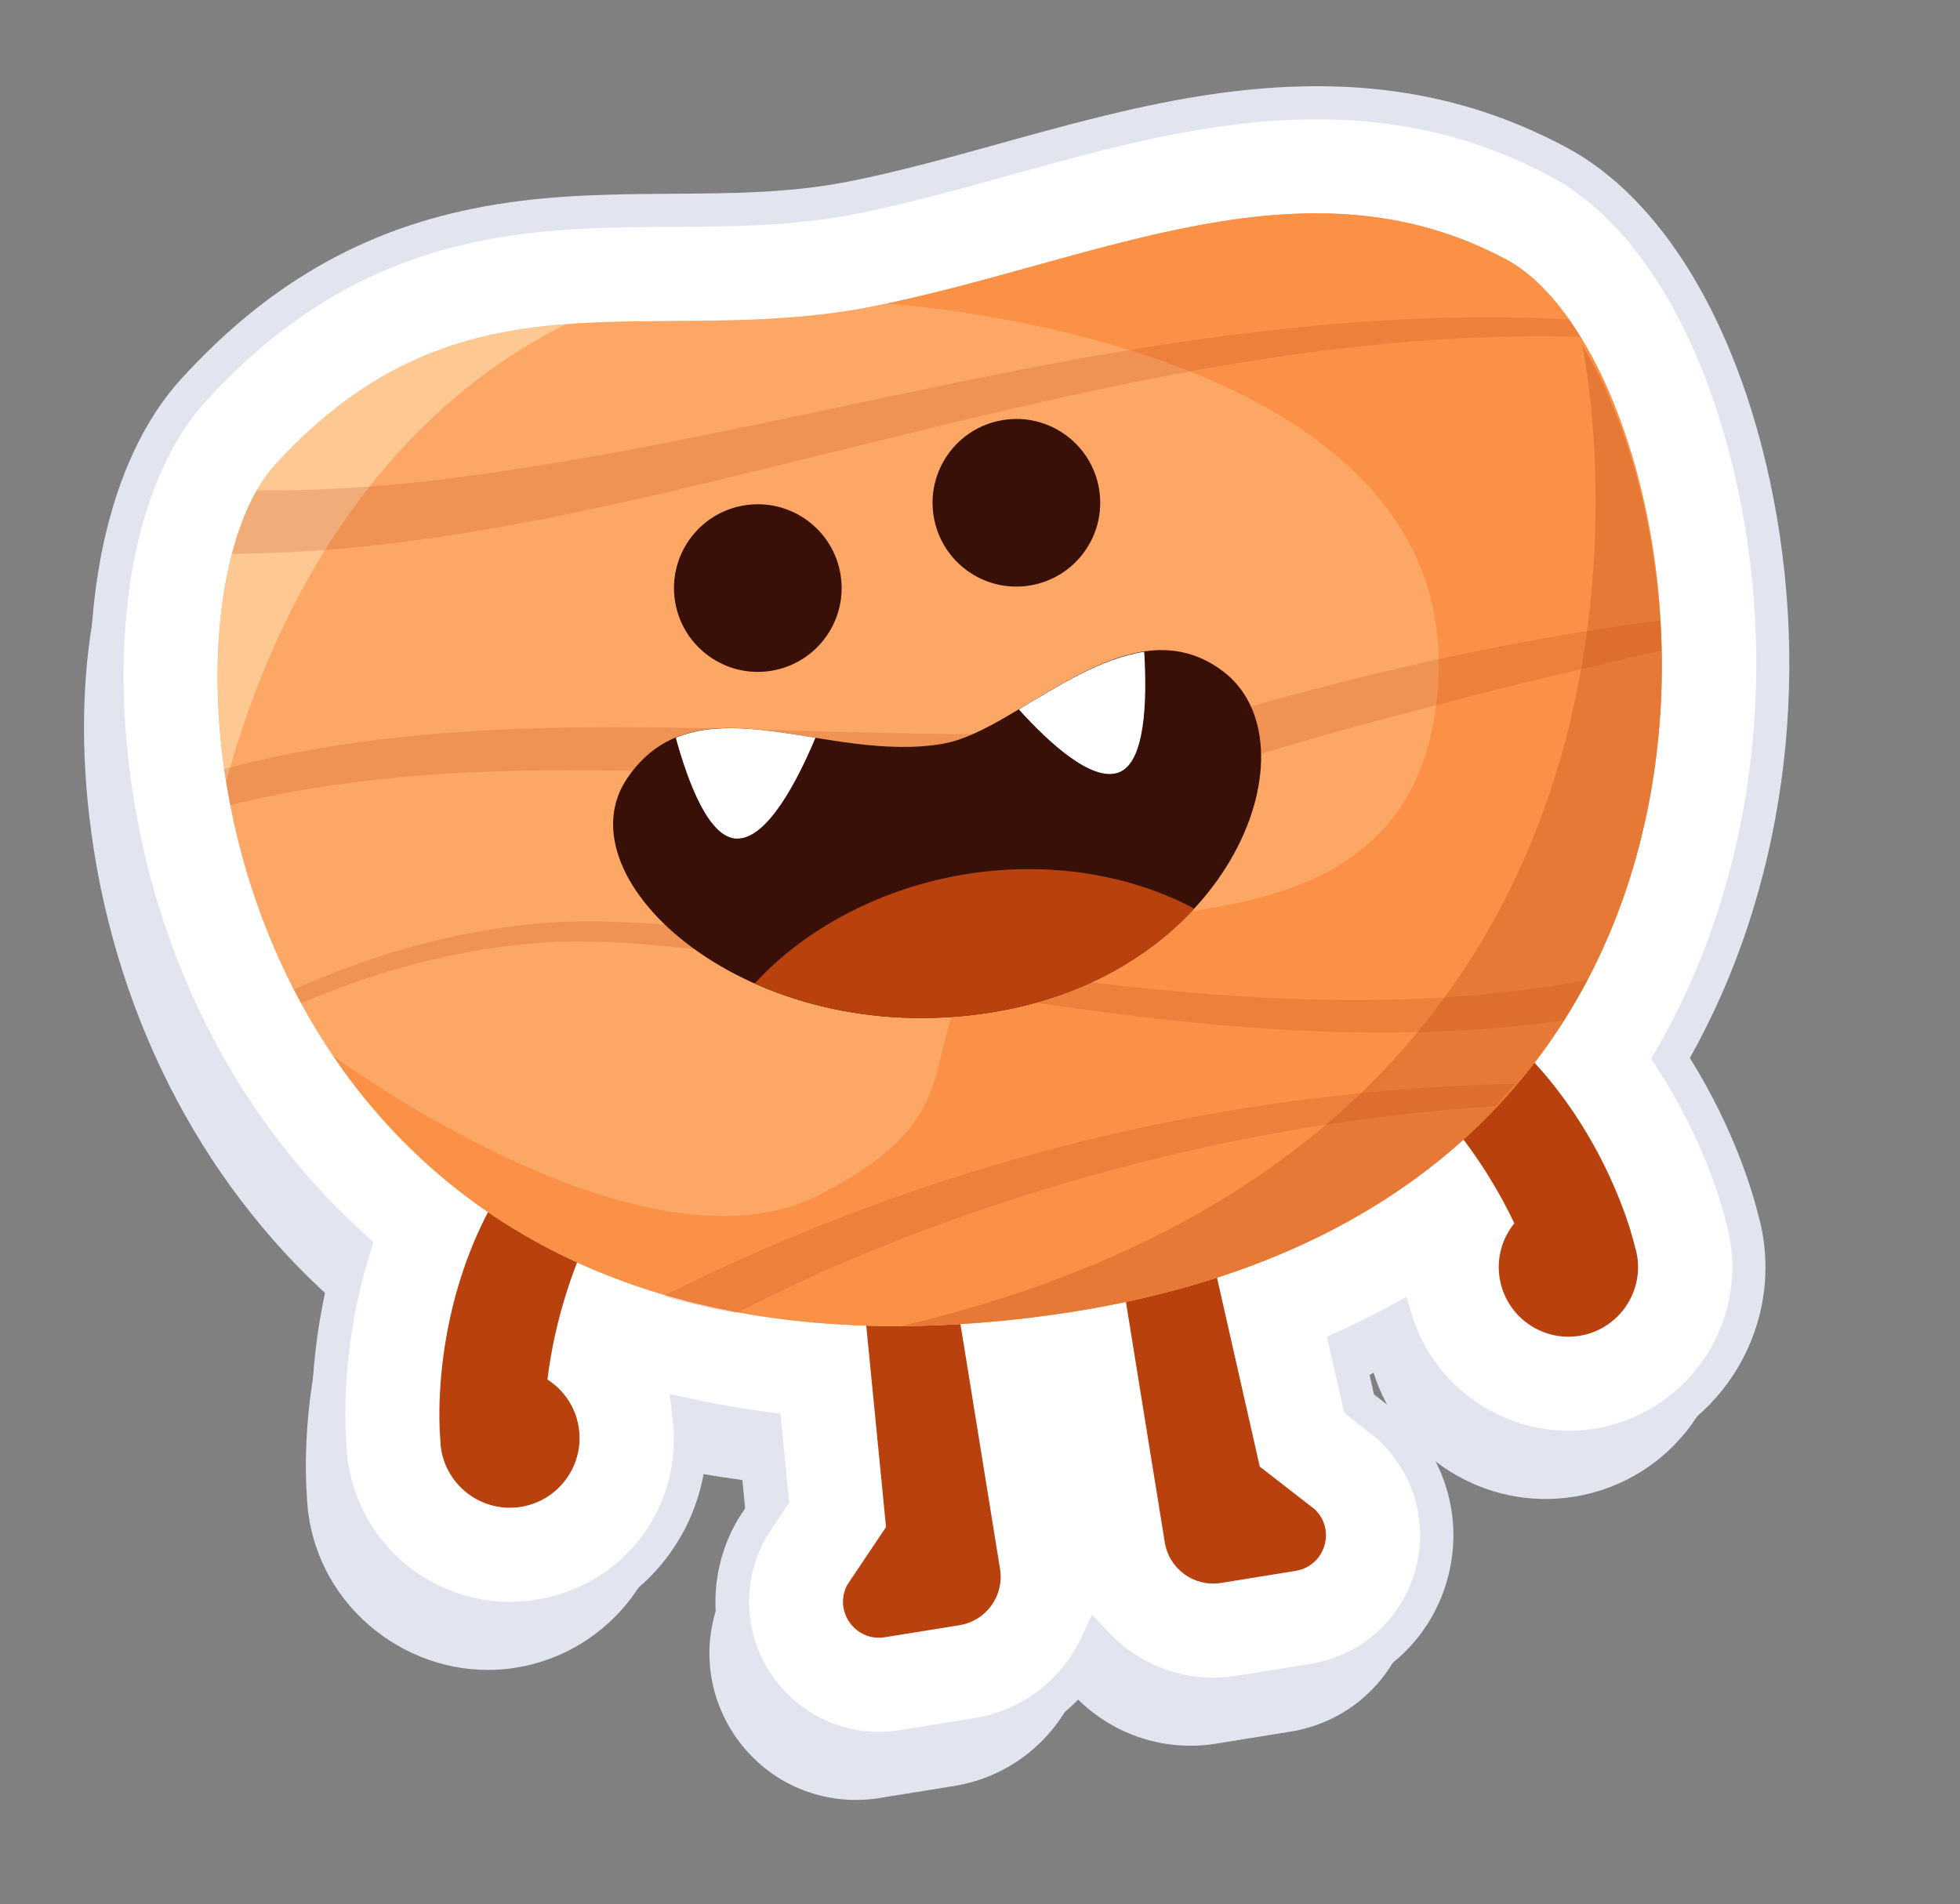
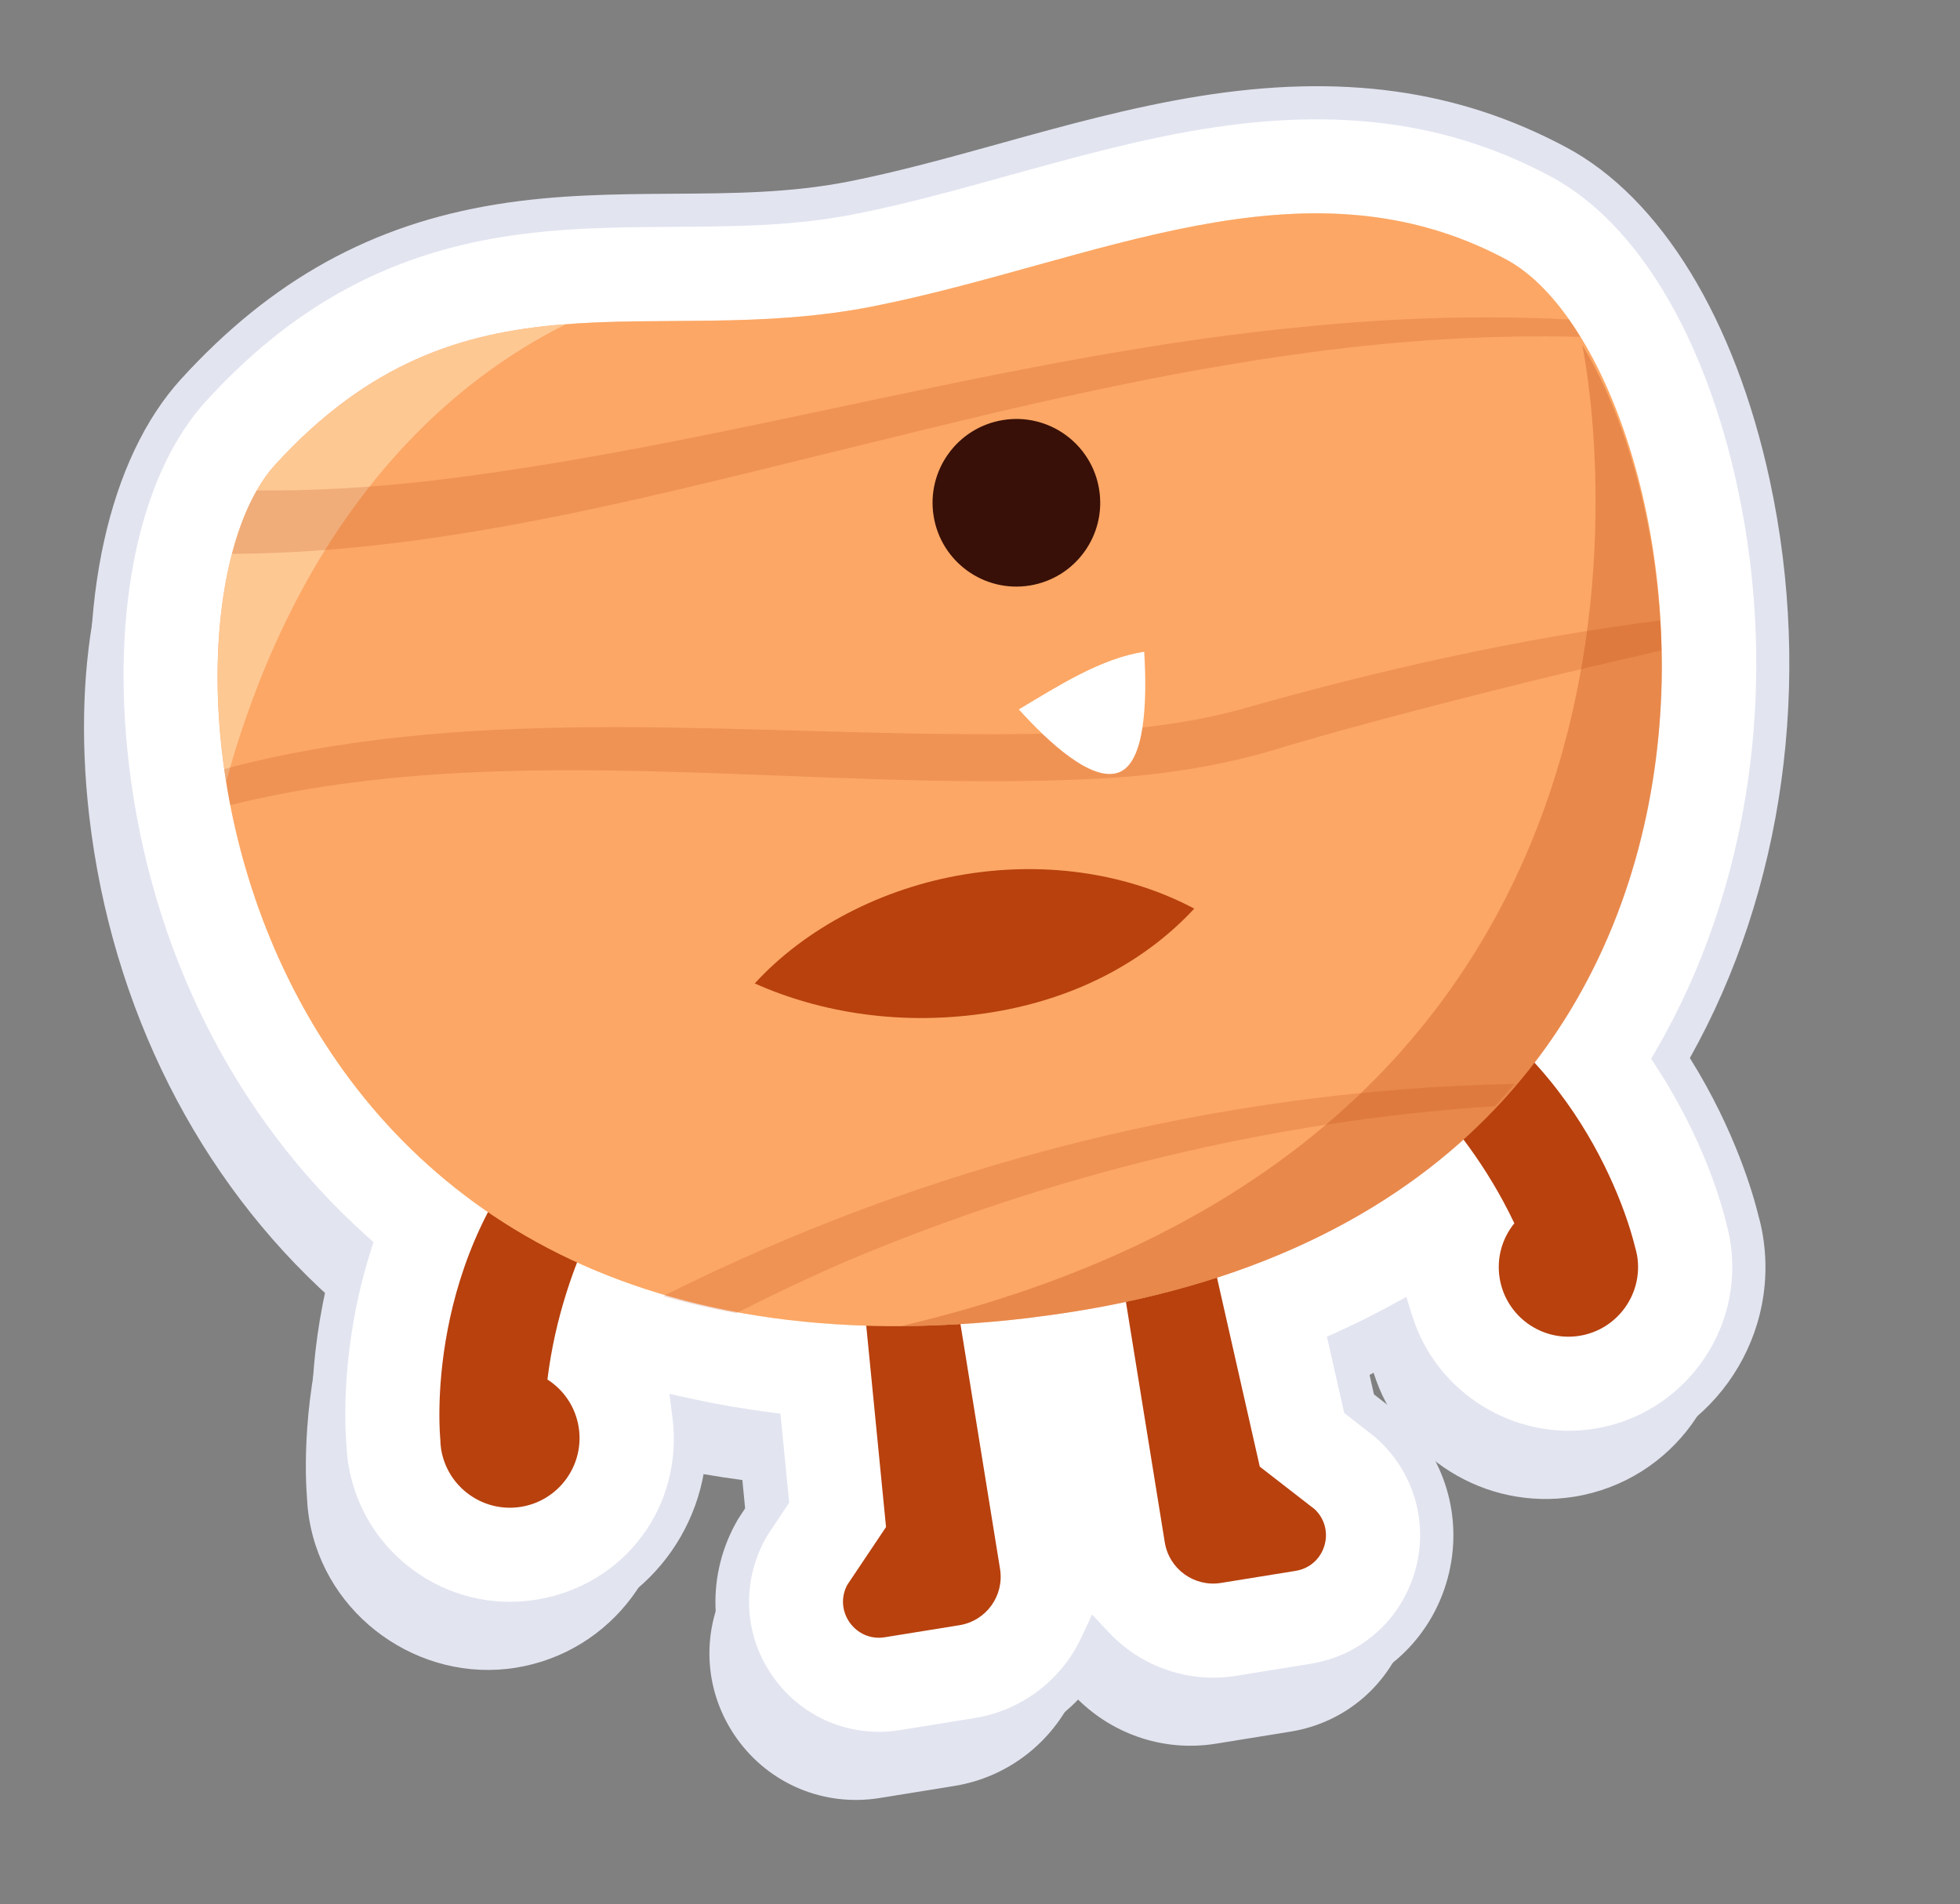
<svg xmlns="http://www.w3.org/2000/svg" width="177" height="172" viewBox="0 0 177 172" fill="none">
  <rect x="0" y="0" width="177" height="172" fill="#808080" stroke="none" />
  <g style="mix-blend-mode:multiply">
    <path d="M109.807 157.493C104.891 158.287 100.153 156.49 96.974 153.114C95.02 157.32 91.09 160.518 86.174 161.312L79.431 162.402C74.436 163.209 69.494 161.151 66.55 157.038C63.605 152.915 63.25 147.583 65.628 143.117C65.782 142.818 65.958 142.527 66.147 142.253L67.657 140.003L67.04 133.68C64.691 133.371 62.398 132.972 60.151 132.484C61.268 141.147 55.28 149.226 46.592 150.63C37.905 152.033 29.345 146.012 27.912 137.147C27.82 136.574 27.757 135.997 27.729 135.384C27.581 133.594 27.179 126.153 29.935 117.32C17.905 106.501 10.064 91.014 8.058 73.712C6.403 59.393 9.151 46.752 15.406 39.887C23.324 31.212 32.109 26.338 43.037 24.572C48.388 23.708 53.619 23.673 58.679 23.645C63.679 23.617 68.404 23.583 73.241 22.801C73.784 22.713 74.327 22.626 74.875 22.507C79.41 21.612 83.908 20.358 88.669 19.042C94.428 17.443 100.39 15.79 106.422 14.816C118.979 12.786 129.237 14.208 138.708 19.282C146.859 23.648 153.271 34.24 156.309 48.336C160.235 66.553 157.416 85.404 148.802 100.239C153.224 107.04 154.897 113.192 155.282 114.761C155.449 115.352 155.572 115.929 155.665 116.502C157.097 125.367 151.047 133.75 142.182 135.182C134.097 136.489 126.426 131.58 124.045 123.992C122.573 124.787 121.055 125.549 119.498 126.257L120.669 131.436L122.811 133.096C123.078 133.306 123.337 133.528 123.576 133.752C127.241 137.252 128.583 142.424 127.085 147.255C125.586 152.086 121.545 155.596 116.549 156.403L109.807 157.493Z" fill="#E2E4F0" />
  </g>
  <path d="M111.862 152.845C106.945 153.64 102.208 151.843 99.029 148.467C97.075 152.672 93.144 155.87 88.228 156.665L81.486 157.754C76.49 158.561 71.549 156.503 68.605 152.39C65.66 148.267 65.305 142.936 67.682 138.469C67.837 138.171 68.013 137.879 68.201 137.605L69.712 135.356L69.095 129.033C66.746 128.724 64.453 128.325 62.206 127.837C63.322 136.5 57.334 144.578 48.647 145.982C39.96 147.386 31.4 141.365 29.967 132.5C29.875 131.927 29.812 131.35 29.783 130.736C29.636 128.947 29.234 121.506 31.99 112.673C19.96 101.854 12.119 86.366 10.113 69.065C8.457 54.745 11.206 42.105 17.461 35.239C25.378 26.565 34.163 21.691 45.092 19.925C50.442 19.06 55.674 19.025 60.734 18.998C65.734 18.97 70.459 18.936 75.296 18.154C75.839 18.066 76.382 17.978 76.93 17.859C81.465 16.964 85.963 15.711 90.724 14.394C96.482 12.795 102.445 11.143 108.477 10.168C121.034 8.139 131.292 9.561 140.763 14.635C148.914 19 155.326 29.593 158.363 43.689C162.29 61.906 159.471 80.757 150.857 95.591C155.279 102.393 156.952 108.545 157.337 110.114C157.503 110.705 157.627 111.282 157.72 111.855C159.152 120.72 153.102 129.102 144.237 130.535C136.152 131.841 128.481 126.932 126.1 119.345C124.628 120.14 123.11 120.902 121.553 121.609L122.724 126.789L124.866 128.448C125.133 128.659 125.392 128.88 125.631 129.105C129.296 132.605 130.638 137.777 129.14 142.608C127.641 147.439 123.599 150.949 118.604 151.756L111.862 152.845Z" fill="white" />
  <path d="M118.843 153.236L112.101 154.326C107.55 155.062 102.936 153.781 99.419 150.885C96.995 154.751 93.028 157.408 88.467 158.145L81.725 159.235C76.157 160.135 70.661 157.842 67.379 153.267C64.096 148.682 63.702 142.739 66.343 137.764C66.52 137.421 66.719 137.085 66.941 136.766L68.148 134.96L67.698 130.353C66.392 130.169 65.099 129.942 63.824 129.702C63.949 138.434 57.712 146.037 48.876 147.464C39.192 149.029 30.041 142.425 28.476 132.74C28.374 132.109 28.313 131.48 28.275 130.808C28.109 128.839 27.761 121.733 30.273 113.143C18.298 102.041 10.619 86.487 8.621 69.234C6.916 54.488 9.807 41.409 16.356 34.232C24.513 25.286 33.57 20.277 44.854 18.454C50.323 17.57 55.615 17.535 60.725 17.5C66.219 17.463 71.341 17.435 76.633 16.398C81.109 15.512 85.569 14.275 90.3 12.963C96.126 11.343 102.118 9.686 108.229 8.699C121.122 6.615 131.681 8.079 141.461 13.316C150.001 17.892 156.684 28.847 159.823 43.382C163.722 61.492 161.092 80.444 152.605 95.562C156.756 102.195 158.376 108.081 158.792 109.777C158.96 110.378 159.1 110.993 159.202 111.625C160.767 121.309 154.162 130.46 144.478 132.025C136.403 133.33 128.468 128.859 125.288 121.471C124.634 121.81 123.958 122.142 123.291 122.463L124.076 125.942L125.791 127.276C126.092 127.511 126.387 127.767 126.673 128.035C130.756 131.923 132.245 137.69 130.582 143.074C128.92 148.458 124.414 152.357 118.847 153.256L118.843 153.236ZM98.611 145.819L100.129 147.438C103.089 150.586 107.387 152.049 111.622 151.365L118.365 150.275C122.797 149.559 126.377 146.448 127.71 142.16C129.043 137.873 127.846 133.285 124.599 130.183C124.395 129.983 124.172 129.796 123.951 129.619L121.39 127.622L119.831 120.733L120.944 120.229C122.464 119.537 123.963 118.789 125.398 118.01L127 117.143L127.544 118.878C129.722 125.84 136.809 130.205 144.006 129.042C152.051 127.742 157.549 120.138 156.247 112.082C156.164 111.569 156.05 111.051 155.901 110.507C155.495 108.81 153.869 102.945 149.61 96.4L149.111 95.63L149.57 94.837C158.04 80.239 160.719 61.714 156.905 44.005C153.957 30.341 147.817 20.109 140.064 15.953C130.903 11.041 120.937 9.674 108.726 11.647C102.773 12.609 96.87 14.252 91.149 15.835C86.34 17.169 81.823 18.426 77.238 19.329C71.673 20.431 66.399 20.452 60.763 20.492C55.763 20.52 50.593 20.555 45.35 21.402C34.778 23.111 26.271 27.828 18.595 36.241C12.623 42.787 10.016 54.989 11.623 68.881C13.578 85.745 21.171 100.888 33.013 111.545L33.725 112.19L33.438 113.107C30.795 121.577 31.125 128.635 31.29 130.594C31.318 131.207 31.371 131.726 31.456 132.249C32.756 140.294 40.361 145.791 48.416 144.49C56.471 143.188 61.748 135.974 60.725 128.015L60.455 125.901L62.534 126.355C64.718 126.833 66.99 127.226 69.298 127.531L70.478 127.685L71.27 135.721L69.468 138.424C69.304 138.663 69.161 138.909 69.03 139.163C66.926 143.129 67.235 147.861 69.85 151.51C72.466 155.16 76.843 156.985 81.276 156.268L88.018 155.179C92.263 154.493 95.881 151.741 97.69 147.832L98.621 145.818L98.611 145.819Z" fill="#E2E4F0" />
  <path d="M49.436 124.602C50.828 113.224 56.598 105.363 56.598 105.363L50.135 101.16C38.051 113.324 39.762 129.995 39.762 129.995C39.77 130.297 39.787 130.588 39.837 130.894C40.39 134.32 43.624 136.654 47.05 136.1C50.475 135.547 52.809 132.313 52.255 128.887C51.959 127.051 50.893 125.532 49.436 124.602Z" fill="#B8410E" />
  <path d="M136.754 110.491C131.849 100.131 123.897 94.488 123.897 94.488L128.707 88.463C144.008 96.201 147.634 112.562 147.634 112.562C147.721 112.852 147.797 113.134 147.847 113.44C148.4 116.865 146.066 120.099 142.641 120.653C139.215 121.206 135.982 118.872 135.428 115.447C135.131 113.611 135.664 111.833 136.754 110.491Z" fill="#B8410E" />
  <path d="M85.529 112.125L90.31 141.711C90.701 144.13 89.062 146.4 86.644 146.791L79.901 147.88C77.255 148.308 75.255 145.521 76.513 143.15L80.014 137.925L77.439 111.71" fill="#B8410E" />
  <path d="M100.406 109.72L105.187 139.307C105.578 141.725 107.848 143.364 110.267 142.973L117.01 141.883C119.655 141.456 120.676 138.181 118.735 136.327L113.766 132.47L107.953 106.779" fill="#B8410E" />
  <path d="M93.074 119.019C19.346 127.894 11.831 56.256 24.85 41.976C41.898 23.297 58.708 31.663 78.859 27.667C98.794 23.716 117.674 13.615 136.016 23.434C154.359 33.264 166.79 110.125 93.063 119.011L93.074 119.019Z" fill="#FFBF85" />
  <path opacity="0.5" d="M93.074 119.019C19.346 127.894 11.831 56.256 24.85 41.976C41.898 23.297 58.708 31.663 78.859 27.667C98.794 23.716 117.674 13.615 136.016 23.434C154.359 33.264 166.79 110.125 93.063 119.011L93.074 119.019Z" fill="#FA9146" />
-   <path d="M136.027 23.443C118.061 13.816 99.57 23.317 80.075 27.42C80.075 27.42 135.189 30.73 129.533 64.809C125.527 88.977 93.546 79.062 88.116 87.335C82.686 95.607 87.942 100.805 73.923 107.953C58.005 116.076 30.084 95.365 30.084 95.365C40.724 111.059 60.392 122.943 93.072 119.009C166.801 110.134 154.368 33.263 136.025 23.433L136.027 23.443Z" fill="#FA9146" />
  <path opacity="0.6" d="M24.859 41.975C20.479 46.775 18.422 58.058 20.427 70.588C26.092 49.981 37.322 36.162 51.111 29.285C42.107 29.98 33.508 32.494 24.859 41.975Z" fill="#FFDEB2" />
  <g opacity="0.2">
    <path d="M59.876 117.059C61.981 117.671 64.181 118.187 66.487 118.605C69.746 116.954 73.038 115.388 76.399 113.933C94.898 106.112 114.853 101.216 134.993 99.916C135.616 99.258 136.205 98.576 136.784 97.895C110.186 98.415 83.666 105.121 59.888 117.068L59.876 117.059Z" fill="#B8410E" />
    <path d="M111.732 64.159C103.523 66.327 94.716 66.362 86.187 66.302C64.431 66.131 41.494 63.79 20.247 69.462C20.401 70.541 20.586 71.626 20.793 72.717C46.189 66.455 73.416 71.709 99.416 70.313C104.93 70.02 110.713 69.136 116.078 67.418L119.213 66.506C125.521 64.737 131.852 63.106 138.212 61.532C142.14 60.573 146.095 59.66 150.04 58.749C150.025 57.84 149.988 56.924 149.935 56.031C137.005 57.695 124.213 60.593 111.713 64.163L111.732 64.159Z" fill="#B8410E" />
    <path d="M141.703 28.857C133.878 28.45 125.999 28.71 118.201 29.474C91.335 31.972 65.218 40.356 38.593 43.463C33.489 44.035 28.332 44.341 23.189 44.301C22.281 45.886 21.53 47.821 20.953 50.021C40.522 49.948 60.225 44.434 79.002 39.901C92.073 36.664 105.155 33.558 118.456 31.803C126.489 30.738 134.619 30.214 142.717 30.425C142.386 29.881 142.038 29.36 141.693 28.858L141.703 28.857Z" fill="#B8410E" />
-     <path d="M141.254 92.148C142.003 90.953 142.709 89.745 143.352 88.517C123.222 92.266 102.718 89.502 82.597 86.534C71.957 85.133 61.284 82.837 50.447 83.281C42.165 83.748 34.082 86.007 26.542 89.373C26.751 89.785 26.98 90.203 27.199 90.614C34.599 87.453 42.451 85.394 50.52 85.052C61.186 84.797 71.687 87.223 82.21 88.774C99.786 91.667 117.873 94.397 135.908 92.789C137.694 92.622 139.472 92.406 141.254 92.148Z" fill="#B8410E" />
  </g>
  <path opacity="0.3" d="M142.884 31.147C142.956 31.47 157.811 101.831 81.375 119.775C85.079 119.754 88.97 119.51 93.084 119.017C135.75 113.875 149.566 85.973 150.073 61.469C150.242 49.478 147.238 38.345 142.885 31.157L142.884 31.147Z" fill="#B8410E" />
-   <path d="M69.642 60.589C73.769 59.922 76.575 56.035 75.908 51.908C75.241 47.781 71.354 44.976 67.227 45.643C63.1 46.31 60.295 50.196 60.962 54.324C61.629 58.451 65.515 61.256 69.642 60.589Z" fill="#381008" />
  <path d="M92.994 52.885C97.121 52.218 99.926 48.332 99.259 44.204C98.592 40.077 94.706 37.272 90.579 37.939C86.451 38.606 83.646 42.492 84.313 46.62C84.98 50.747 88.867 53.552 92.994 52.885Z" fill="#381008" />
-   <path d="M85.281 67.157C74.588 69.068 62.962 61.121 56.676 70.24C50.392 79.37 67.594 94.986 89.549 91.438C111.504 87.89 118.963 67.103 110.465 60.647C101.966 54.19 92.18 65.911 85.279 67.148L85.281 67.157Z" fill="#381008" />
-   <path d="M73.64 66.639C69.001 65.889 64.615 65.139 61.027 66.631C62.162 70.773 64.048 75.735 66.562 75.744C69.32 75.765 72.031 70.475 73.64 66.639Z" fill="white" />
-   <path d="M103.321 58.874C99.463 59.447 95.581 61.938 92.006 64.076C94.732 67.089 98.552 70.605 100.972 69.788C103.451 68.952 103.592 63.246 103.331 58.872L103.321 58.874Z" fill="white" />
+   <path d="M103.321 58.874C99.463 59.447 95.581 61.938 92.006 64.076C94.732 67.089 98.552 70.605 100.972 69.788C103.451 68.952 103.592 63.246 103.331 58.872L103.321 58.874" fill="white" />
  <path d="M68.159 88.827C74.022 91.445 81.464 92.745 89.559 91.437C97.654 90.129 103.77 86.476 107.849 82.069C102.108 79.016 94.81 77.733 87.189 78.965C79.568 80.196 72.651 83.907 68.159 88.827Z" fill="#B8410E" />
</svg>